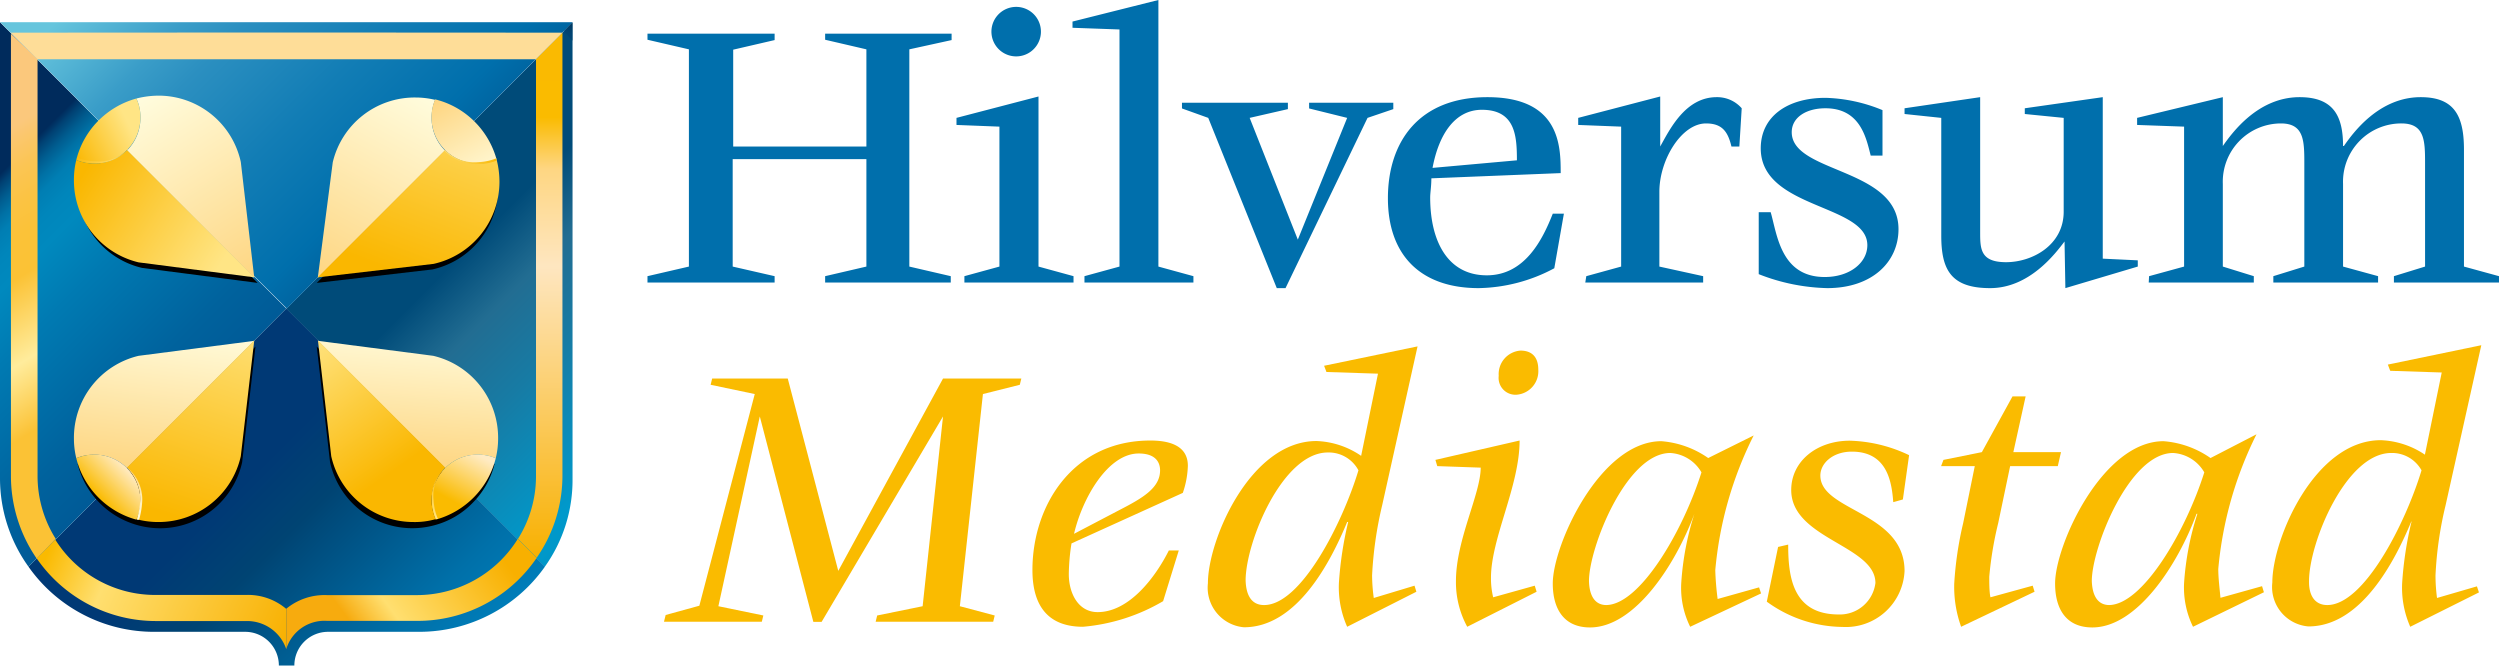
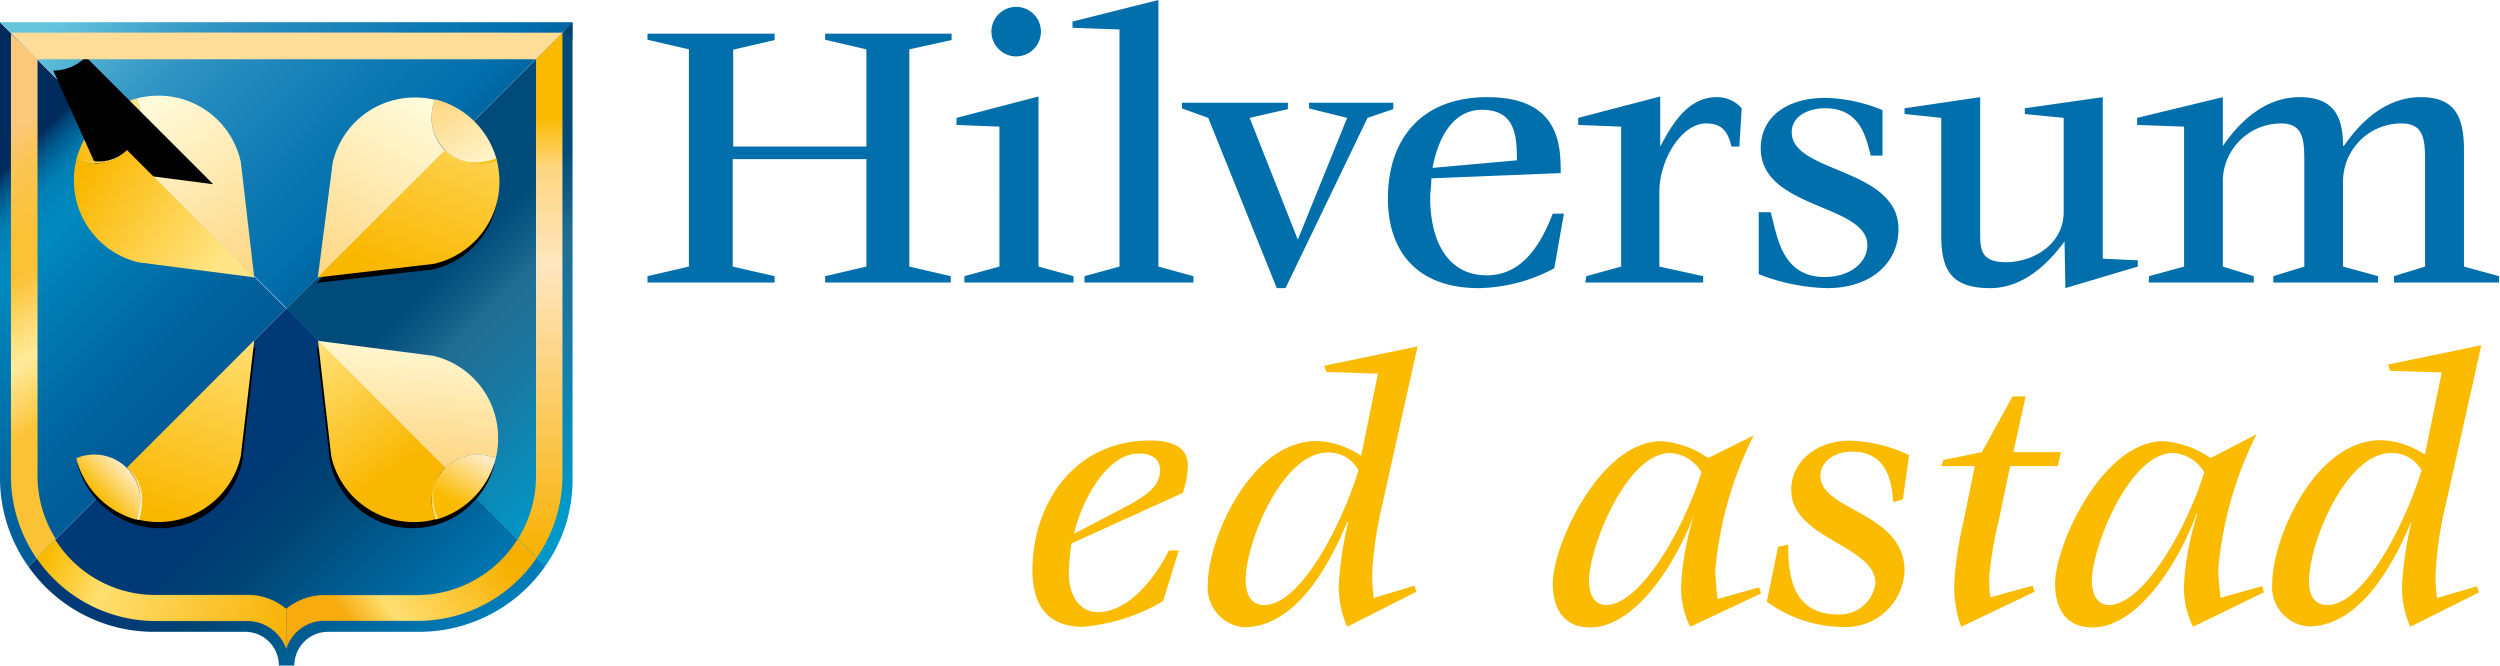
<svg xmlns="http://www.w3.org/2000/svg" xmlns:xlink="http://www.w3.org/1999/xlink" viewBox="0 0 148.46 39.57">
  <defs>
    <style>.\38 efcf11f-ff49-4bfb-96ee-e56d307e610e{fill:url(#881ca0c2-9396-46f9-85f2-27cfa6e3aac0)}.f5c3751a-aeb5-4785-b714-00c44b79c99a{fill:url(#b9fec535-f4a2-48bf-96be-f7f103ba7955)}.\38 df0e957-5aca-4ea7-991d-7a99e45281c7{fill:url(#9fe0f704-2d56-40a2-bc20-66841dcbcb96)}.c2b5dbc9-70de-458f-8ee1-480e8b3668bd{fill:url(#199c4623-2a0f-4cb0-a424-fd34c5e5fc6d)}.\31 dd7c9b7-a800-458f-b144-8c51760740a0{fill:url(#dc118a45-92f2-4204-86b3-9600591ae166)}.\30 d78156a-e471-464e-889a-7af139939752{fill:url(#d24065f3-51ca-439f-8905-83d97446bafd)}.\31 dc51eb2-5dbd-46ac-b646-99bf06c373db{fill:url(#82451a1d-5510-4984-823b-0e7775f20bcd)}.dc504515-25a8-40ac-a3ce-54c8d1eff926{fill:url(#38b1fc5c-ec1a-4611-8daa-a34775a4da30)}.\33 d63c877-154a-44f9-9b90-36d5caee93c7{fill:url(#86d715c3-1d7c-4a3e-9d57-31de8d70829e)}.\36 d9557cb-8f72-43c8-904a-5339fe39f282{fill:url(#81ec45fa-6fe1-4b8f-8405-3b3f6aeeb431)}.\37 c5eb603-6d05-49ae-a647-b6e02ddb0df2{fill:url(#729b56cc-f95b-495f-a9ca-06fba05d7bf0)}.a2332425-d519-461f-bc86-fb8f6ae0d8dd{fill:url(#3dcae211-6210-4367-b691-0f9a3149230e)}.ed6d0b22-4ac7-47a3-80e3-e24c10c33b46{fill:url(#0f73f955-2fac-4538-9508-3c207feaceb9)}.cd8adf25-4d18-453e-9c91-799214a99129{fill:url(#cf53ee6f-b797-4747-87e3-00543cea4a47)}.\37 42bb4d4-5830-40c3-bc7f-1ad86066ae8e{fill:url(#6387ab88-7e20-4c3e-9930-20033d2fdd0a)}.a4db3cf2-b6b4-439c-868d-c63ca16144db{fill:url(#4cf71851-739a-4ce2-ba49-e0e2a8be947d)}.\37 0f99bf5-e900-4026-bc76-ed2c9b634b55{fill:url(#f98334ac-37f5-423d-92e4-2f374a684afb)}.e3406511-8f01-4c1d-8db0-0946a1df2039{fill:url(#10bd4646-e8b4-44c0-a2a5-bec267abe49d)}.\34 c687947-af95-4871-ad39-97dc4bfd96c7{fill:url(#85ed0afe-e670-4a16-87ec-99876c747f87)}.e955f38e-4fea-48a3-b35f-cad2b30e16db{fill:url(#7ff213e9-a744-4f79-9fc8-81025bac71ec)}.\35 da9fa30-af14-4078-9555-67d0bb2f4ddb{fill:url(#acead88e-4f20-462e-802c-65a632baa419)}.\36 0b3191f-302b-4b51-844a-e1346349facb{fill:url(#bad61f34-522e-48a9-8613-6854268364da)}.\35 edb2638-65c4-4fd4-8ac3-7c00604b6dff{fill:url(#f9b6803c-4095-4f0d-830e-e414256d0129)}.\38 a5726ea-acb3-41a5-8869-c1fa82daf6b3{fill:url(#b0bbdb6f-af0b-49a8-b4b6-e0557eb9f375)}.bbf84b65-b6f9-4638-8277-6522bfb533ee{fill:url(#ecc4fa80-0eab-42b3-bd7a-b1adc82bfdb2)}.fffd1a68-7db0-46bb-abfb-4cef23b9e437{fill:url(#a1ae24e2-29ca-4a4d-a711-165eb7cf9e99)}.\31 e5cbb92-d6b0-4890-8f95-7271687f0a76{fill:#006fac}.\39 011977f-4899-4bb8-bd5b-47e0b5cd0746{fill:url(#f8070fc8-7f1d-42d5-9ede-62041770217b)}.b7e8d0e7-87af-406e-a33e-e0dbbc1b5693{fill:url(#439f1eed-1092-4515-a336-96b5244608ce)}.bf1589f1-cd62-435b-9931-766d7a6eccae{fill:url(#e3507f29-5f0b-48a3-a1d6-4ca1140215ae)}.\31 da6f025-7e5f-423a-8fc8-09b2639af619{fill:url(#92e418da-79c5-4429-b947-369e3e29d2b4)}.b05a9fff-f77e-441d-a163-81112aa86582{fill:url(#919477c4-7e20-48b3-a78d-a890818109b2)}.\39 4c47e8f-86d5-4cfb-97dc-5608a2948e17{fill:url(#6f26dc15-a926-44b7-a758-6af6391c4996)}.\37 4a7f1b4-0b07-4530-864c-332a94878dd4{fill:url(#d5cbda5e-1036-49df-9d3a-a305d9ea4ae3)}.\36 fecc7c9-5bea-4729-bd75-0d6436f08088{fill:url(#b2b73dc7-29e1-4c1f-8f6b-c29af723a53e)}.fedffb23-5038-42a2-bc50-5e656531463f{fill:url(#b173ee9e-ea78-43c5-b4f1-e6530abf25c4)}</style>
    <linearGradient id="881ca0c2-9396-46f9-85f2-27cfa6e3aac0" x1="3975.96" y1="3847.59" x2="3947.1" y2="3818.73" gradientTransform="matrix(.5 0 0 .5 -1944.38 -1896)" gradientUnits="userSpaceOnUse">
      <stop offset="0" stop-color="#00234c" />
      <stop offset=".01" stop-color="#003660" />
      <stop offset=".04" stop-color="#005481" />
      <stop offset=".07" stop-color="#006d9c" />
      <stop offset=".11" stop-color="#0081b1" />
      <stop offset=".15" stop-color="#008ec0" />
      <stop offset=".19" stop-color="#0097c8" />
      <stop offset=".26" stop-color="#0099cb" />
      <stop offset=".61" stop-color="#177ba4" />
      <stop offset=".82" stop-color="#226d92" />
      <stop offset="1" stop-color="#004b79" />
    </linearGradient>
    <linearGradient id="b9fec535-f4a2-48bf-96be-f7f103ba7955" x1="3946.91" y1="3884.04" x2="3915.24" y2="3852.37" gradientTransform="matrix(.5 0 0 .5 -1944.38 -1896.28)" gradientUnits="userSpaceOnUse">
      <stop offset="0" stop-color="#003362" />
      <stop offset=".25" stop-color="#007fbb" />
      <stop offset=".43" stop-color="#0070a9" />
      <stop offset=".78" stop-color="#004979" />
      <stop offset=".82" stop-color="#004473" />
      <stop offset="1" stop-color="#003975" />
    </linearGradient>
    <linearGradient id="9fe0f704-2d56-40a2-bc20-66841dcbcb96" x1="3882.56" y1="3819.5" x2="3914.26" y2="3851.21" gradientTransform="matrix(.5 0 0 .5 -1944.38 -1896.28)" gradientUnits="userSpaceOnUse">
      <stop offset="0" stop-color="#002b5c" />
      <stop offset=".02" stop-color="#004274" />
      <stop offset=".05" stop-color="#005c8f" />
      <stop offset=".08" stop-color="#0070a4" />
      <stop offset=".11" stop-color="#007eb3" />
      <stop offset=".16" stop-color="#0086bb" />
      <stop offset=".22" stop-color="#0089be" />
      <stop offset=".36" stop-color="#007ab2" />
      <stop offset=".65" stop-color="#00629d" />
      <stop offset=".82" stop-color="#005996" />
      <stop offset="1" stop-color="#003f7e" />
    </linearGradient>
    <linearGradient id="199c4623-2a0f-4cb0-a424-fd34c5e5fc6d" x1="3821.62" y1="3758.98" x2="3855.82" y2="3793.45" gradientTransform="matrix(.5 0 0 .5 -1900.56 -1885.03)" gradientUnits="userSpaceOnUse">
      <stop offset="0" stop-color="#66c5dd" />
      <stop offset=".02" stop-color="#62c1db" />
      <stop offset=".22" stop-color="#3a9dc8" />
      <stop offset=".33" stop-color="#2b8fc0" />
      <stop offset=".58" stop-color="#127db5" />
      <stop offset=".82" stop-color="#006fac" />
      <stop offset="1" stop-color="#005994" />
    </linearGradient>
    <linearGradient id="dc118a45-92f2-4204-86b3-9600591ae166" x1="3764.4" y1="3805.78" x2="3784.25" y2="3838.59" gradientTransform="matrix(.5 0 0 .5 -1885.18 -1893.1)" gradientUnits="userSpaceOnUse">
      <stop offset="0" stop-color="#fbc87c" />
      <stop offset=".04" stop-color="#fbc76d" />
      <stop offset=".12" stop-color="#fbc554" />
      <stop offset=".21" stop-color="#fbc343" />
      <stop offset=".3" stop-color="#fbc238" />
      <stop offset=".41" stop-color="#fbc235" />
      <stop offset=".64" stop-color="#ffec9c" />
      <stop offset=".84" stop-color="#fbc235" />
      <stop offset="1" stop-color="#fbc235" />
    </linearGradient>
    <linearGradient id="d24065f3-51ca-439f-8905-83d97446bafd" x1="3812.81" y1="3861" x2="3828.14" y2="3849.67" gradientTransform="matrix(.5 0 0 .5 -1885.25 -1893.1)" gradientUnits="userSpaceOnUse">
      <stop offset="0" stop-color="#f7ab0e" />
      <stop offset=".01" stop-color="#f7ad13" />
      <stop offset=".25" stop-color="#ffdf70" />
      <stop offset="1" stop-color="#f8b000" />
    </linearGradient>
    <linearGradient id="82451a1d-5510-4984-823b-0e7775f20bcd" x1="3776.51" y1="3851.07" x2="3804.44" y2="3863.17" gradientTransform="matrix(.5 0 0 .5 -1885.25 -1893.1)" gradientUnits="userSpaceOnUse">
      <stop offset="0" stop-color="#faba01" />
      <stop offset=".25" stop-color="#ffdf70" />
      <stop offset="1" stop-color="#f8b000" />
    </linearGradient>
    <linearGradient id="38b1fc5c-ec1a-4611-8daa-a34775a4da30" x1="3801.42" y1="3818.68" x2="3788.14" y2="3797.48" gradientTransform="matrix(.5 0 0 .5 -1885.25 -1893.1)" gradientUnits="userSpaceOnUse">
      <stop offset="0" stop-color="#fed682" />
      <stop offset="1" stop-color="#fffcdd" />
    </linearGradient>
    <linearGradient id="86d715c3-1d7c-4a3e-9d57-31de8d70829e" x1="3798.05" y1="3670.8" x2="3804.87" y2="3667.4" gradientTransform="matrix(.5 0 0 .5 -1894.74 -1826.23)" gradientUnits="userSpaceOnUse">
      <stop offset="0" stop-color="#fab700" />
      <stop offset="1" stop-color="#ffe585" />
    </linearGradient>
    <linearGradient id="81ec45fa-6fe1-4b8f-8405-3b3f6aeeb431" x1="3822.87" y1="3583.22" x2="3834.81" y2="3561.07" gradientTransform="matrix(.5 0 0 .5 -1892.37 -1775.04)" xlink:href="#38b1fc5c-ec1a-4611-8daa-a34775a4da30" />
    <linearGradient id="729b56cc-f95b-495f-a9ca-06fba05d7bf0" x1="3802.91" y1="3606.1" x2="3805.24" y2="3588.37" gradientTransform="matrix(.5 0 0 .5 -1892.37 -1775.04)" xlink:href="#38b1fc5c-ec1a-4611-8daa-a34775a4da30" />
    <linearGradient id="3dcae211-6210-4367-b691-0f9a3149230e" x1="3832.51" y1="3605.32" x2="3833.81" y2="3588.93" gradientTransform="matrix(.5 0 0 .5 -1892.37 -1775.04)" xlink:href="#38b1fc5c-ec1a-4611-8daa-a34775a4da30" />
    <linearGradient id="0f73f955-2fac-4538-9508-3c207feaceb9" x1="33792.8" y1="35115.44" x2="33790.64" y2="35121.2" gradientTransform="matrix(.1 0 0 .1 -3345.27 -3510.14)" gradientUnits="userSpaceOnUse">
      <stop offset="0" stop-color="#003961" />
      <stop offset="1" stop-color="#004473" />
    </linearGradient>
    <linearGradient id="cf53ee6f-b797-4747-87e3-00543cea4a47" x1="3834.59" y1="3791.63" x2="3834.59" y2="3852.66" gradientTransform="matrix(.5 0 0 .5 -1885.22 -1893.11)" gradientUnits="userSpaceOnUse">
      <stop offset="0" stop-color="#faba01" />
      <stop offset=".14" stop-color="#fabb00" />
      <stop offset=".24" stop-color="#fed682" />
      <stop offset=".43" stop-color="#fee6c0" />
      <stop offset="1" stop-color="#f8b000" />
    </linearGradient>
    <linearGradient id="6387ab88-7e20-4c3e-9930-20033d2fdd0a" x1="6430.88" y1="7189.12" x2="6430.88" y2="7193.53" gradientTransform="matrix(.37 0 0 .37 -2389.42 -2688.34)" gradientUnits="userSpaceOnUse">
      <stop offset="0" stop-color="#fff2d8" />
      <stop offset="1" stop-color="#fedd98" />
    </linearGradient>
    <linearGradient id="4cf71851-739a-4ce2-ba49-e0e2a8be947d" x1="3780.18" y1="3807.14" x2="3796.72" y2="3817.66" gradientTransform="matrix(.5 0 0 .5 -1885.25 -1893.1)" xlink:href="#86d715c3-1d7c-4a3e-9d57-31de8d70829e" />
    <linearGradient id="f98334ac-37f5-423d-92e4-2f374a684afb" x1="3817.46" y1="3818.52" x2="3827.69" y2="3791.47" gradientTransform="matrix(.5 0 0 .5 -1885.25 -1893.1)" xlink:href="#86d715c3-1d7c-4a3e-9d57-31de8d70829e" />
    <linearGradient id="10bd4646-e8b4-44c0-a2a5-bec267abe49d" x1="3790.34" y1="3847.29" x2="3798.76" y2="3821.64" gradientTransform="matrix(.5 0 0 .5 -1885.25 -1893.1)" xlink:href="#86d715c3-1d7c-4a3e-9d57-31de8d70829e" />
    <linearGradient id="85ed0afe-e670-4a16-87ec-99876c747f87" x1="3804.64" y1="3708.09" x2="3801.12" y2="3711.5" gradientTransform="matrix(.5 0 0 .5 -1894.74 -1826.23)" gradientUnits="userSpaceOnUse">
      <stop offset="0" stop-color="#ffebc3" />
      <stop offset="1" stop-color="#fabb00" />
    </linearGradient>
    <linearGradient id="7ff213e9-a744-4f79-9fc8-81025bac71ec" x1="3816.95" y1="3842.44" x2="3806" y2="3826.81" gradientTransform="matrix(.5 0 0 .5 -1885.22 -1893.15)" xlink:href="#86d715c3-1d7c-4a3e-9d57-31de8d70829e" />
    <linearGradient id="acead88e-4f20-462e-802c-65a632baa419" x1="3846.05" y1="3706.36" x2="3843" y2="3711.84" xlink:href="#85ed0afe-e670-4a16-87ec-99876c747f87" />
    <linearGradient id="bad61f34-522e-48a9-8613-6854268364da" x1="3841.74" y1="3664.34" x2="3847.45" y2="3674.26" gradientTransform="matrix(.5 0 0 .5 -1894.74 -1826.23)" xlink:href="#38b1fc5c-ec1a-4611-8daa-a34775a4da30" />
    <linearGradient id="f9b6803c-4095-4f0d-830e-e414256d0129" x1="3733.4" y1="3636.59" x2="3737.93" y2="3639.47" gradientTransform="matrix(.5 0 0 .5 -1861.78 -1809.85)" xlink:href="#86d715c3-1d7c-4a3e-9d57-31de8d70829e" />
    <linearGradient id="b0bbdb6f-af0b-49a8-b4b6-e0557eb9f375" x1="3843.23" y1="3634.7" x2="3836.17" y2="3633.2" gradientTransform="matrix(.5 0 0 .5 -1892 -1807.6)" xlink:href="#86d715c3-1d7c-4a3e-9d57-31de8d70829e" />
    <linearGradient id="ecc4fa80-0eab-42b3-bd7a-b1adc82bfdb2" x1="3798.03" y1="3670.5" x2="3799.18" y2="3676.53" gradientTransform="matrix(.5 0 0 .5 -1891.17 -1807.42)" xlink:href="#38b1fc5c-ec1a-4611-8daa-a34775a4da30" />
    <linearGradient id="a1ae24e2-29ca-4a4d-a711-165eb7cf9e99" x1="-11434.31" y1="3670.8" x2="-11433.16" y2="3676.83" gradientTransform="matrix(-.5 0 0 .5 -5690.89 -1807.61)" xlink:href="#86d715c3-1d7c-4a3e-9d57-31de8d70829e" />
    <linearGradient id="f8070fc8-7f1d-42d5-9ede-62041770217b" x1="39.43" y1="29.69" x2="60.64" y2="29.69" gradientUnits="userSpaceOnUse">
      <stop offset="0" stop-color="#fabb00" />
      <stop offset="1" stop-color="#fabb00" />
    </linearGradient>
    <linearGradient id="439f1eed-1092-4515-a336-96b5244608ce" x1="61.31" y1="31.69" x2="70.59" y2="31.69" xlink:href="#f8070fc8-7f1d-42d5-9ede-62041770217b" />
    <linearGradient id="e3507f29-5f0b-48a3-a1d6-4ca1140215ae" x1="71.74" y1="28.88" x2="84.18" y2="28.88" xlink:href="#f8070fc8-7f1d-42d5-9ede-62041770217b" />
    <linearGradient id="92e418da-79c5-4429-b947-369e3e29d2b4" x1="85.24" y1="29.02" x2="91.34" y2="29.02" xlink:href="#f8070fc8-7f1d-42d5-9ede-62041770217b" />
    <linearGradient id="919477c4-7e20-48b3-a78d-a890818109b2" x1="92.17" y1="31.5" x2="104.54" y2="31.5" xlink:href="#f8070fc8-7f1d-42d5-9ede-62041770217b" />
    <linearGradient id="6f26dc15-a926-44b7-a758-6af6391c4996" x1="104.9" y1="31.69" x2="113.4" y2="31.69" xlink:href="#f8070fc8-7f1d-42d5-9ede-62041770217b" />
    <linearGradient id="d5cbda5e-1036-49df-9d3a-a305d9ea4ae3" x1="115.31" y1="30.38" x2="122.43" y2="30.38" xlink:href="#f8070fc8-7f1d-42d5-9ede-62041770217b" />
    <linearGradient id="b2b73dc7-29e1-4c1f-8f6b-c29af723a53e" x1="122.04" y1="31.5" x2="134.4" y2="31.5" xlink:href="#f8070fc8-7f1d-42d5-9ede-62041770217b" />
    <linearGradient id="b173ee9e-ea78-43c5-b4f1-e6530abf25c4" x1="134.89" y1="28.88" x2="147.32" y2="28.88" xlink:href="#f8070fc8-7f1d-42d5-9ede-62041770217b" />
  </defs>
  <title>Middel 1</title>
  <g id="0695d920-4f2c-409a-af0b-f153eabb61f9" data-name="Laag 2">
    <g id="9add1db8-db33-4b9b-97e9-7f1cf940aeb2" data-name="Laag 1">
      <path class="8efcf11f-ff49-4bfb-96ee-e56d307e610e" d="M32.35 33.66a8.85 8.85 0 0 0 1.65-5.2V1.34l-17 17z" />
      <path class="f5c3751a-aeb5-4785-b714-00c44b79c99a" d="M17 18.32L1.69 33.65a9.1 9.1 0 0 0 7.46 3.87h5.41a2 2 0 0 1 2 2h.92a2 2 0 0 1 2-2h5.42a9.13 9.13 0 0 0 7.46-3.87z" />
      <path class="8df0e957-5aca-4ea7-991d-7a99e45281c7" d="M0 1.32v27.09a9 9 0 0 0 1.69 5.24L17 18.32" />
      <path class="c2b5dbc9-70de-458f-8ee1-480e8b3668bd" d="M34.01 1.32h-34l17.02 17" />
      <path class="1dd7c9b7-a800-458f-b144-8c51760740a0" d="M.65 2v26.26a8.63 8.63 0 0 0 1.53 4.91L3.31 32a7 7 0 0 1-1.08-3.75V3.51" />
      <path class="0d78156a-e471-464e-889a-7af139939752" d="M17 36.15a3.57 3.57 0 0 1 2.4-.81h5.37A7.06 7.06 0 0 0 30.75 32l1.12 1.13a8.55 8.55 0 0 1-7.08 3.74h-5.37A2.37 2.37 0 0 0 17 38.54v-2.39z" />
      <path class="1dc51eb2-5dbd-46ac-b646-99bf06c373db" d="M17 36.16a3.51 3.51 0 0 0-2.39-.83H9.28a7 7 0 0 1-6-3.29l-1.1 1.12a8.6 8.6 0 0 0 7.11 3.72h5.37A2.45 2.45 0 0 1 17 38.55v-2.4.01z" />
      <path class="dc504515-25a8-40ac-a3ce-54c8d1eff926" d="M9.44 5.68a5.41 5.41 0 0 0-1.34.17A2.62 2.62 0 0 1 8.34 7a2.72 2.72 0 0 1-.8 1.94l7.56 7.56-.8-6.88a5 5 0 0 0-4.86-3.94z" />
      <path class="3d63c877-154a-44f9-9b90-36d5caee93c7" d="M8.1 5.85a5.07 5.07 0 0 0-2.28 1.34A5 5 0 0 0 4.53 9.5 2.74 2.74 0 0 0 8.34 7a2.62 2.62 0 0 0-.24-1.15z" />
-       <path d="M5.8 10.05a2.73 2.73 0 0 1-1.07-.22 5 5 0 0 0 3.71 6.08l6.86.89-7.56-7.56a2.73 2.73 0 0 1-1.94.81z" />
+       <path d="M5.8 10.05l6.86.89-7.56-7.56a2.73 2.73 0 0 1-1.94.81z" />
      <path class="6d9557cb-8f72-43c8-904a-5339fe39f282" d="M25.63 7a2.72 2.72 0 0 1 .21-1.07 4.91 4.91 0 0 0-1.16-.14 5 5 0 0 0-4.92 3.85l-.89 6.86 7.56-7.56a2.72 2.72 0 0 1-.8-1.94z" />
      <path d="M29.59 11.15a4.56 4.56 0 0 0-.17-1.34 2.78 2.78 0 0 1-1.12.24 2.75 2.75 0 0 1-1.94-.81l-7.55 7.56 6.87-.8a5 5 0 0 0 3.91-4.85z" />
-       <path class="7c5eb603-6d05-49ae-a647-b6e02ddb0df2" d="M5.6 27a2.72 2.72 0 0 0-1.07.21 4.91 4.91 0 0 1-.14-1.16 5 5 0 0 1 3.84-4.92l6.87-.89-7.56 7.56A2.72 2.72 0 0 0 5.6 27z" />
      <path d="M7.61 28.14a2.72 2.72 0 0 0-3-.59 5 5 0 0 0 1.29 2.3 5.07 5.07 0 0 0 3.62 1.52 5 5 0 0 0 4.86-3.92l.79-6.87z" />
      <path class="a2332425-d519-461f-bc86-fb8f6ae0d8dd" d="M28.37 27a2.72 2.72 0 0 1 1.07.21 4.91 4.91 0 0 0 .14-1.16 5 5 0 0 0-3.85-4.92l-6.86-.89 7.56 7.56a2.72 2.72 0 0 1 1.94-.8z" />
      <path class="ed6d0b22-4ac7-47a3-80e3-e24c10c33b46" d="M33.99 1.33l-.51.52.51.56V1.33z" />
      <path class="cd8adf25-4d18-453e-9c91-799214a99129" d="M31.83 28.29A7 7 0 0 1 30.76 32l1.11 1.12a8.53 8.53 0 0 0 1.53-4.9V1.93l-1.57 1.58z" />
      <path class="742bb4d4-5830-40c3-bc7f-1ad86066ae8e" d="M33.4 1.94l-16.38-.01-16.38.01 1.59 1.58h29.59" />
      <path class="a4db3cf2-b6b4-439c-868d-c63ca16144db" d="M5.6 9.71a2.72 2.72 0 0 1-1.07-.21 4.91 4.91 0 0 0-.14 1.16 5 5 0 0 0 3.84 4.92l6.87.89-7.56-7.56a2.72 2.72 0 0 1-1.94.8z" />
      <path class="70f99bf5-e900-4026-bc76-ed2c9b634b55" d="M29.66 10.81a5.41 5.41 0 0 0-.17-1.34 2.62 2.62 0 0 1-1.12.24 2.72 2.72 0 0 1-1.94-.8l-7.56 7.56 6.88-.8a5 5 0 0 0 3.91-4.86z" />
      <path class="e3406511-8f01-4c1d-8db0-0946a1df2039" d="M9.44 31a5 5 0 0 1-1.34-.17 2.62 2.62 0 0 0 .24-1.12 2.72 2.72 0 0 0-.8-1.94l7.56-7.56-.8 6.88A5 5 0 0 1 9.44 31z" />
      <path class="4c687947-af95-4871-ad39-97dc4bfd96c7" d="M8.1 30.86a5.07 5.07 0 0 1-2.28-1.34 5 5 0 0 1-1.29-2.31 2.74 2.74 0 0 1 3.81 2.53 2.62 2.62 0 0 1-.24 1.12z" />
      <path d="M28.3 27.33a2.75 2.75 0 0 0-1.94.81l-7.55-7.56.79 6.87a5 5 0 0 0 6.2 3.74 4.9 4.9 0 0 0 2.28-1.34 5 5 0 0 0 1.29-2.3 2.73 2.73 0 0 0-1.07-.22z" />
      <path class="e955f38e-4fea-48a3-b35f-cad2b30e16db" d="M24.53 31a4.52 4.52 0 0 0 1.34-.17 2.78 2.78 0 0 1-.24-1.12 2.75 2.75 0 0 1 .81-1.94l-7.56-7.56.79 6.88A5 5 0 0 0 24.53 31z" />
      <path class="5da9fa30-af14-4078-9555-67d0bb2f4ddb" d="M25.87 30.86a5.07 5.07 0 0 0 2.28-1.34 5 5 0 0 0 1.29-2.31 2.74 2.74 0 0 0-3.81 2.53 2.62 2.62 0 0 0 .24 1.12z" />
      <path class="60b3191f-302b-4b51-844a-e1346349facb" d="M29.49 9.47a5.07 5.07 0 0 0-1.34-2.28 5 5 0 0 0-2.31-1.29 2.74 2.74 0 0 0 2.53 3.81 2.62 2.62 0 0 0 1.12-.24z" />
      <path class="5edb2638-65c4-4fd4-8ac3-7c00604b6dff" d="M7.59 8.87a2.4 2.4 0 0 1-1.91.71 3.18 3.18 0 0 1-1.11-.22v.13a2.87 2.87 0 0 0 1.13.2 2.48 2.48 0 0 0 1.9-.84" />
      <path class="8a5726ea-acb3-41a5-8869-c1fa82daf6b3" d="M26.43 8.92a2.46 2.46 0 0 0 1.94.71 3.27 3.27 0 0 0 1.11-.23v.14a2.87 2.87 0 0 1-1.13.2 2.56 2.56 0 0 1-2-.84" />
      <path class="bbf84b65-b6f9-4638-8277-6522bfb533ee" d="M7.58 27.81a2.61 2.61 0 0 1 .75 1.88 5.34 5.34 0 0 1-.2 1.17h.13a4.73 4.73 0 0 0 .19-1.19 2.47 2.47 0 0 0-.89-1.9" />
      <path class="fffd1a68-7db0-46bb-abfb-4cef23b9e437" d="M26.4 27.81a2.37 2.37 0 0 0-.65 1.91 3.09 3.09 0 0 0 .26 1.1h-.13a3 3 0 0 1-.24-1.12 2.46 2.46 0 0 1 .78-1.93" />
      <path class="1e5cbb92-d6b0-4890-8f95-7271687f0a76" d="M38.45 16.4l2.46-.57V2.93l-2.46-.57V2H46v.38l-2.46.57V8.7h7.91V2.93L49 2.36V2h7.51v.38L54 2.93v12.9l2.46.57v.38H49v-.38l2.45-.57V9.45h-7.94v6.38l2.49.57v.38h-7.55zm18.82 0l2.08-.57V7.52l-2.55-.1V7l4.87-1.27v10.1l2.08.57v.38h-6.48zM58.88 2a1.47 1.47 0 1 1 2.93 0 1.47 1.47 0 0 1-2.93 0zm5.52 14.4l2.08-.57V1.75l-2.79-.1v-.37L68.79 0v15.83l2.08.57v.38H64.4zM71.75 7l-1.56-.56V6.1h6.29v.38L74.21 7l2.86 7.23L80 7l-2.26-.56V6.1h5v.38L81.21 7l-4.87 10.11h-.52zm20.55 8.93a9.81 9.81 0 0 1-4.49 1.18c-3.49 0-5.39-2-5.39-5.34s1.83-6 5.91-6c4.33 0 4.35 2.93 4.35 4.51l-7.68.31c0 .47-.07.87-.07 1.13 0 2.65 1.07 4.63 3.36 4.63s3.33-2.17 3.92-3.66h.66zm-2.22-6.41c0-1.44-.09-3-2.08-3-1.58 0-2.55 1.42-2.93 3.45zm4.12 6.88l2.07-.57V7.52l-2.55-.1V7l4.87-1.27V8.7c.56-1 1.49-2.93 3.35-2.93a1.93 1.93 0 0 1 1.49.66l-.14 2.27h-.47c-.21-.88-.55-1.37-1.51-1.37-1.45 0-2.77 2.15-2.77 4.06v4.44l2.6.57v.38h-7zm16.89-7.16c-.26-1-.59-2.81-2.69-2.81-1.14 0-2 .54-2 1.42 0 2.45 6.34 2.1 6.34 5.76 0 1.94-1.56 3.5-4.23 3.5a11.76 11.76 0 0 1-4.07-.83V12.6h.71c.38 1.3.59 3.85 3.21 3.85 1.49 0 2.53-.85 2.53-1.89 0-2.46-6.33-2.13-6.33-5.75 0-1.89 1.58-3 3.85-3a9.48 9.48 0 0 1 3.38.73v2.7zm11.51 5.1c-.54.71-2.08 2.77-4.42 2.77s-2.9-1.11-2.9-3.12V7l-2.18-.23v-.34l4.49-.66v8c0 1 0 1.8 1.54 1.8s3.42-1 3.42-3V7l-2.31-.23v-.34l4.63-.66v9.59l2.08.1v.37l-4.3 1.28zm5.02 2.06l2.08-.57V7.52l-2.79-.1V7L132 5.77v2.9c.55-.78 2.08-2.9 4.56-2.9 2 0 2.58 1.11 2.58 2.9h.05c.54-.78 2.08-2.9 4.56-2.9 2 0 2.57 1.11 2.57 3.12v6.94l2.08.57v.38h-6.24v-.38l1.85-.57V9.74c0-1.35 0-2.41-1.4-2.41a3.46 3.46 0 0 0-3.47 3.59v4.91l2.08.57v.38H135v-.38l1.84-.57V9.74c0-1.35 0-2.41-1.39-2.41a3.46 3.46 0 0 0-3.45 3.59v4.91l1.84.57v.38h-6.24z" />
-       <path class="9011977f-4899-4bb8-bd5b-47e0b5cd0746" d="M39.53 36.52l2-.55 3.29-12.57-2.62-.55.09-.37h4.49l3 11.42L56 22.48h4.65l-.09.37-2.19.55L57 36l2.07.55-.09.37H52l.09-.37 2.7-.55L56 24.73l-7.21 12.2h-.49l-3.18-12.2L42.66 36l2.67.55-.09.37h-5.81z" />
      <path class="b7e8d0e7-87af-406e-a33e-e0dbbc1b5693" d="M69.07 35.7a11.27 11.27 0 0 1-4.76 1.52c-2 0-3-1.16-3-3.37 0-3.8 2.37-7.69 7-7.69 1 0 2.23.23 2.23 1.5a5.37 5.37 0 0 1-.3 1.61l-6.61 3a12.43 12.43 0 0 0-.16 1.82c0 1.17.58 2.26 1.71 2.26 1.89 0 3.45-2.1 4.23-3.66H70zm-2.58-5.42c1.38-.71 2.4-1.31 2.4-2.35 0-.34-.14-1-1.27-1-1.82 0-3.34 2.63-3.84 4.77z" />
      <path class="bf1589f1-cd62-435b-9931-766d7a6eccae" d="M80 37.22a5.77 5.77 0 0 1-.49-2.61 21.4 21.4 0 0 1 .55-3.61H80c-1 2.42-3 6.25-6.13 6.25a2.36 2.36 0 0 1-2.14-2.61c0-2.57 2.51-8.45 6.45-8.45a5 5 0 0 1 2.65.88l1-4.88-3.06-.1-.14-.37 5.55-1.15-2.1 9.43a22.76 22.76 0 0 0-.6 4.17 10.34 10.34 0 0 0 .1 1.34l2.42-.73.11.36zm-4.93-1.29c2.19 0 4.65-4.86 5.6-8a2 2 0 0 0-1.82-1.06c-2.7 0-4.88 5.34-4.88 7.6.03.95.4 1.46 1.09 1.46z" />
-       <path class="1da6f025-7e5f-423a-8fc8-09b2639af619" d="M87.13 37.22a5.54 5.54 0 0 1-.67-2.72c0-2.44 1.47-5.18 1.47-6.73l-2.58-.09-.11-.37 5-1.15c0 2.7-1.7 5.81-1.7 8.15a4.82 4.82 0 0 0 .13 1.16l2.47-.69.11.36zM89 22.32a1.4 1.4 0 0 1 1.29-1.5c.67 0 1.06.37 1.06 1.13a1.4 1.4 0 0 1-1.29 1.49A1 1 0 0 1 89 22.32z" />
      <path class="b05a9fff-f77e-441d-a163-81112aa86582" d="M100.37 37.22a5.19 5.19 0 0 1-.53-2.61 17 17 0 0 1 .78-4.1c-1.11 3-3.53 6.75-6.2 6.75-1.54 0-2.21-1.09-2.21-2.61 0-2.28 2.81-8.45 6.45-8.45a5.61 5.61 0 0 1 2.78 1l2.7-1.34a22.18 22.18 0 0 0-2.28 8 17.15 17.15 0 0 0 .14 1.71l2.46-.69.12.36zm-5-1.29c2 0 4.56-4.36 5.67-7.88a2.3 2.3 0 0 0-1.85-1.15c-2.62 0-4.83 5.64-4.83 7.6.02.9.37 1.43 1.03 1.43z" />
      <path class="94c47e8f-86d5-4cfb-97dc-5608a2948e17" d="M112.43 29.82c-.09-1.1-.3-3-2.46-3-1.13 0-1.87.69-1.87 1.42 0 2.12 5 2.15 5 5.67a3.49 3.49 0 0 1-3.69 3.32 7.76 7.76 0 0 1-4.49-1.5l.67-3.25.6-.14c0 1.89.25 4.15 3 4.15a2.13 2.13 0 0 0 2.18-1.87c0-2.23-5-2.62-5-5.52 0-1.71 1.52-2.93 3.48-2.93a8.66 8.66 0 0 1 3.52.86l-.37 2.63z" />
      <path class="74a7f1b4-0b07-4530-864c-332a94878dd4" d="M116.46 37.22a7 7 0 0 1-.41-2.56 20.86 20.86 0 0 1 .53-3.59l.69-3.39h-2l.14-.37 2.28-.46 1.82-3.31h.78l-.73 3.31h2.83l-.19.83h-2.83l-.71 3.39a21.1 21.1 0 0 0-.53 3.18c0 .34 0 .89.07 1.22l2.51-.69.11.36z" />
      <path class="6fecc7c9-5bea-4729-bd75-0d6436f08088" d="M130.23 37.22a5.3 5.3 0 0 1-.53-2.61 17 17 0 0 1 .79-4.1h-.05c-1.1 3-3.52 6.75-6.19 6.75-1.55 0-2.21-1.09-2.21-2.61 0-2.28 2.81-8.45 6.44-8.45a5.61 5.61 0 0 1 2.79 1l2.73-1.41a22.35 22.35 0 0 0-2.27 8c0 .55.09 1.25.13 1.71l2.47-.69.11.36zm-5-1.29c2 0 4.56-4.36 5.67-7.88a2.3 2.3 0 0 0-1.85-1.15c-2.62 0-4.83 5.64-4.83 7.6.03.9.37 1.43 1.04 1.43z" />
      <path class="fedffb23-5038-42a2-bc50-5e656531463f" d="M143.13 37.22a5.76 5.76 0 0 1-.48-2.61 21.37 21.37 0 0 1 .55-3.61v-.05c-1 2.42-3 6.25-6.12 6.25a2.35 2.35 0 0 1-2.14-2.61c0-2.57 2.51-8.45 6.44-8.45A5 5 0 0 1 144 27l1-4.88-3.06-.1-.14-.37 5.55-1.15-2.12 9.5a21.84 21.84 0 0 0-.6 4.17 10.47 10.47 0 0 0 .09 1.34l2.37-.69.12.36zm-4.93-1.29c2.19 0 4.65-4.86 5.6-8a2 2 0 0 0-1.8-1.03c-2.69 0-4.88 5.34-4.88 7.6-.02.92.39 1.43 1.08 1.43z" />
    </g>
  </g>
</svg>